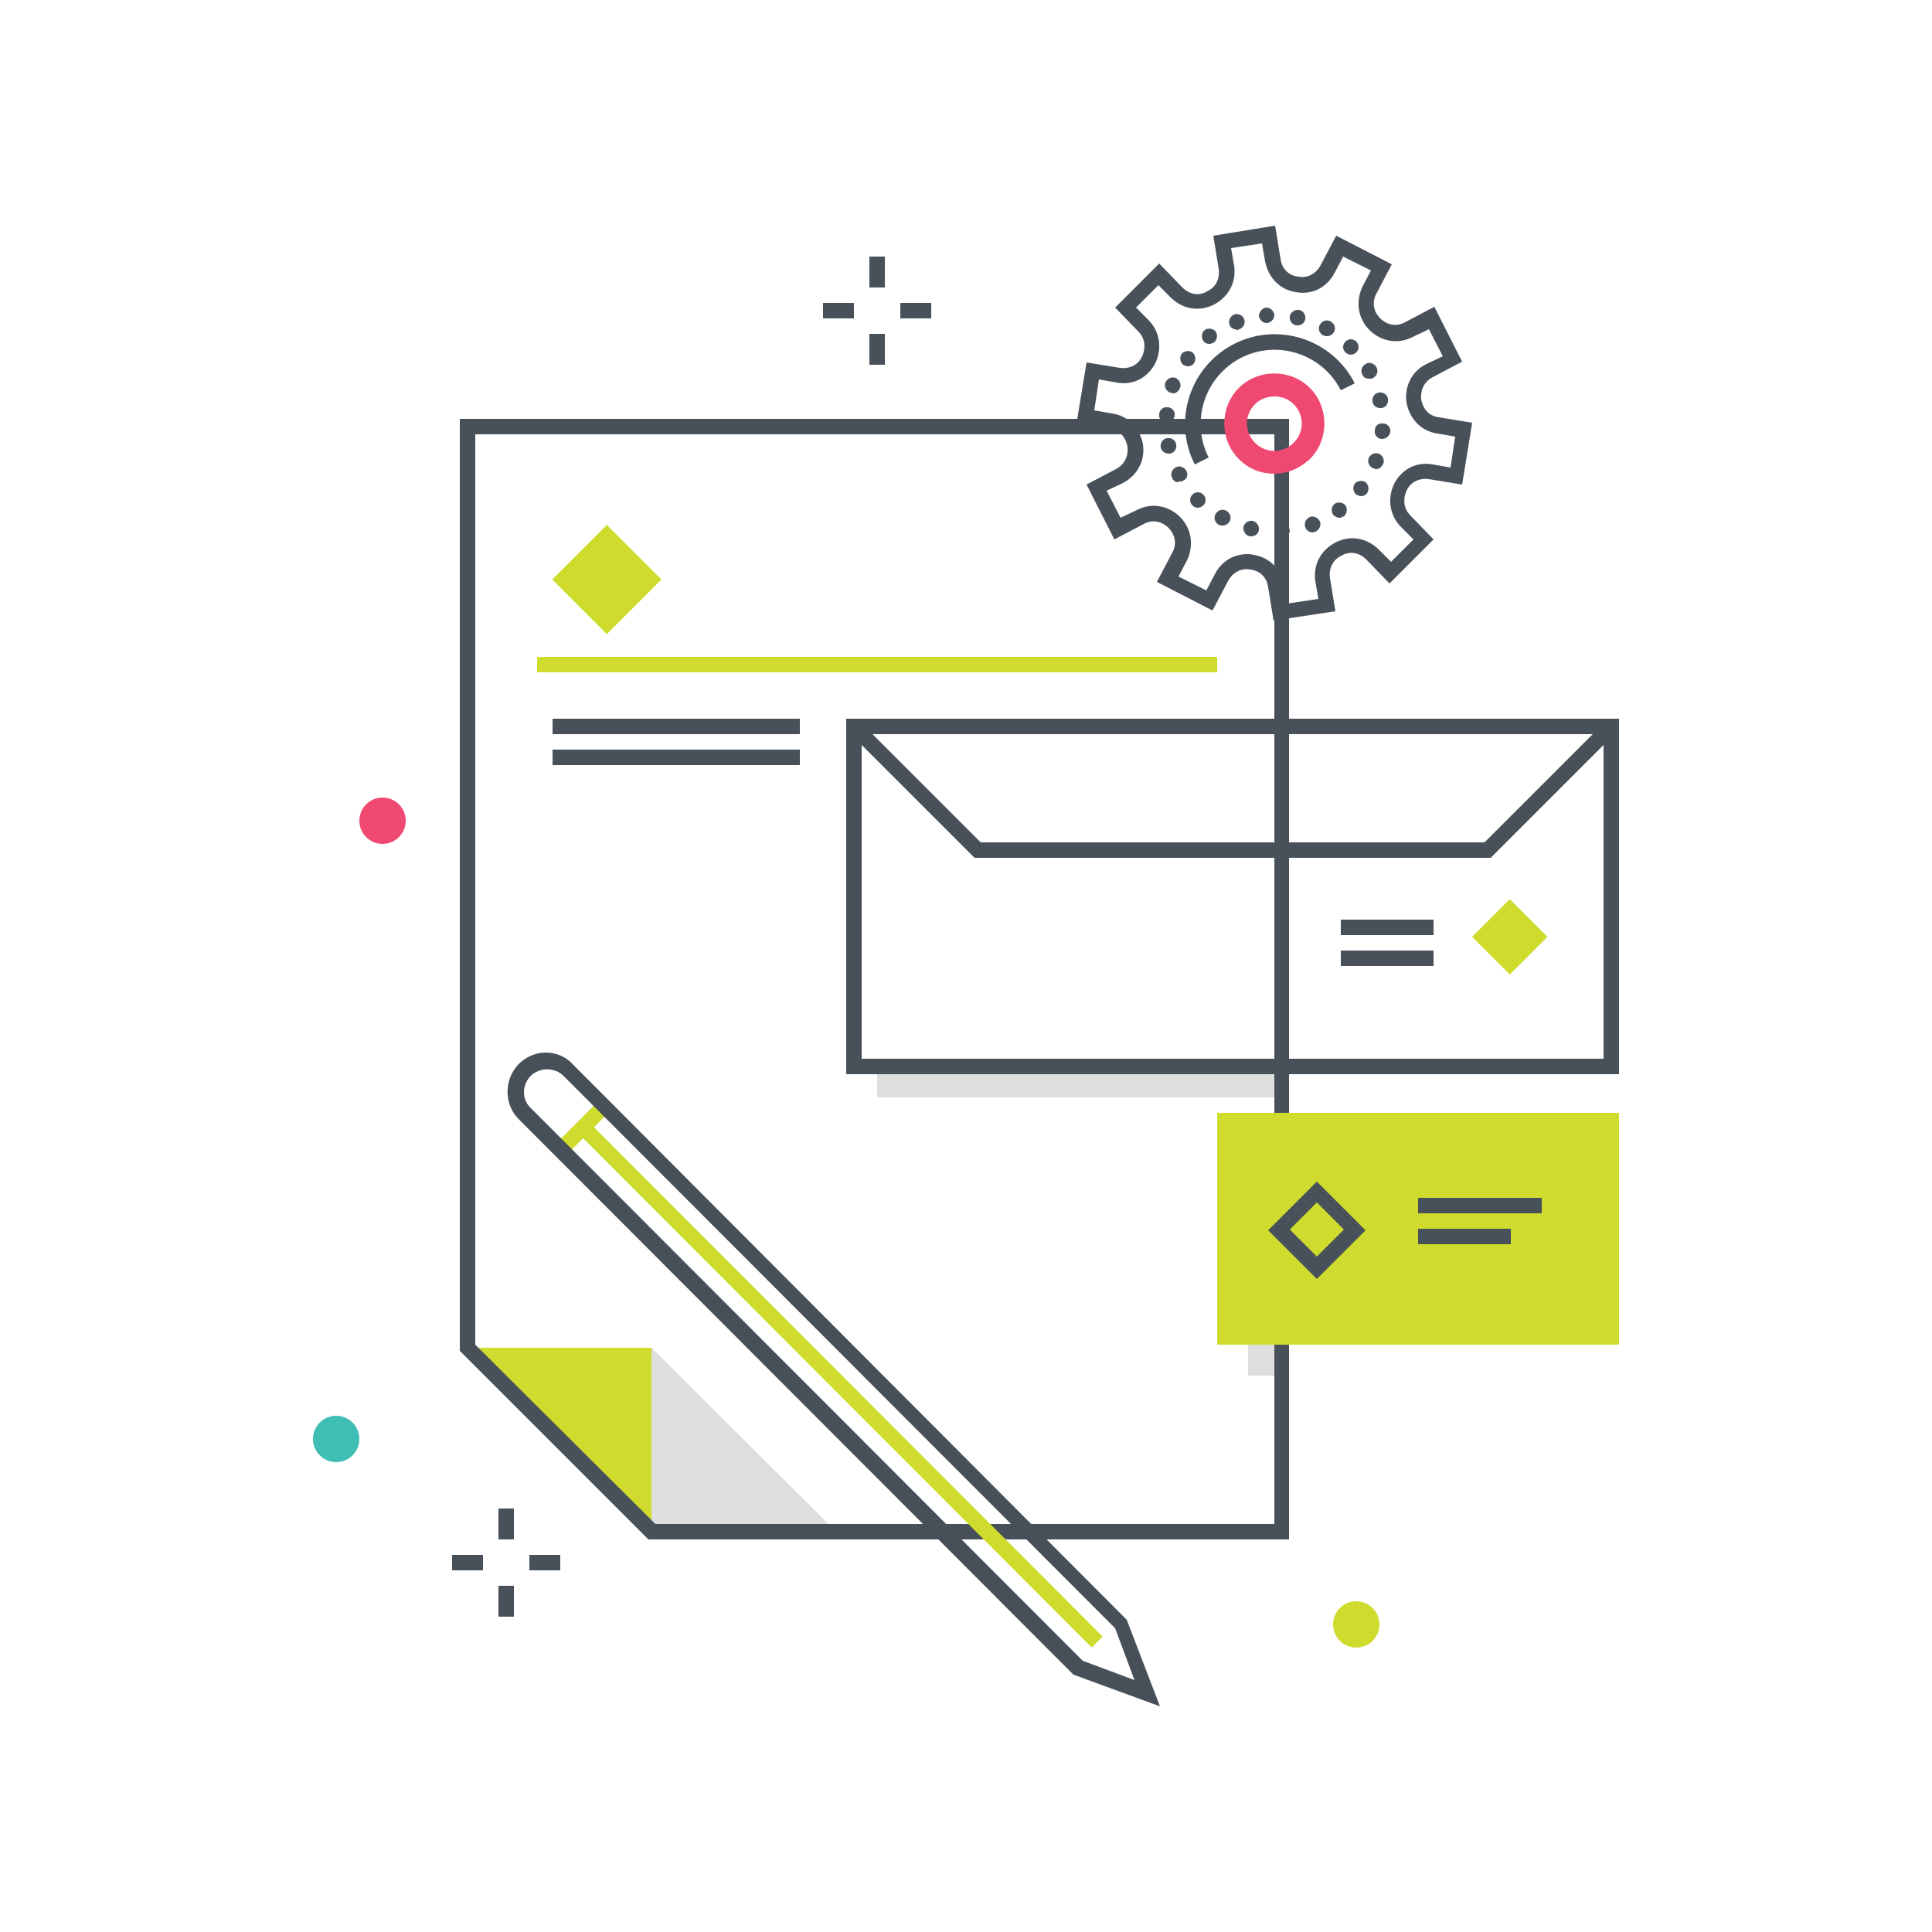
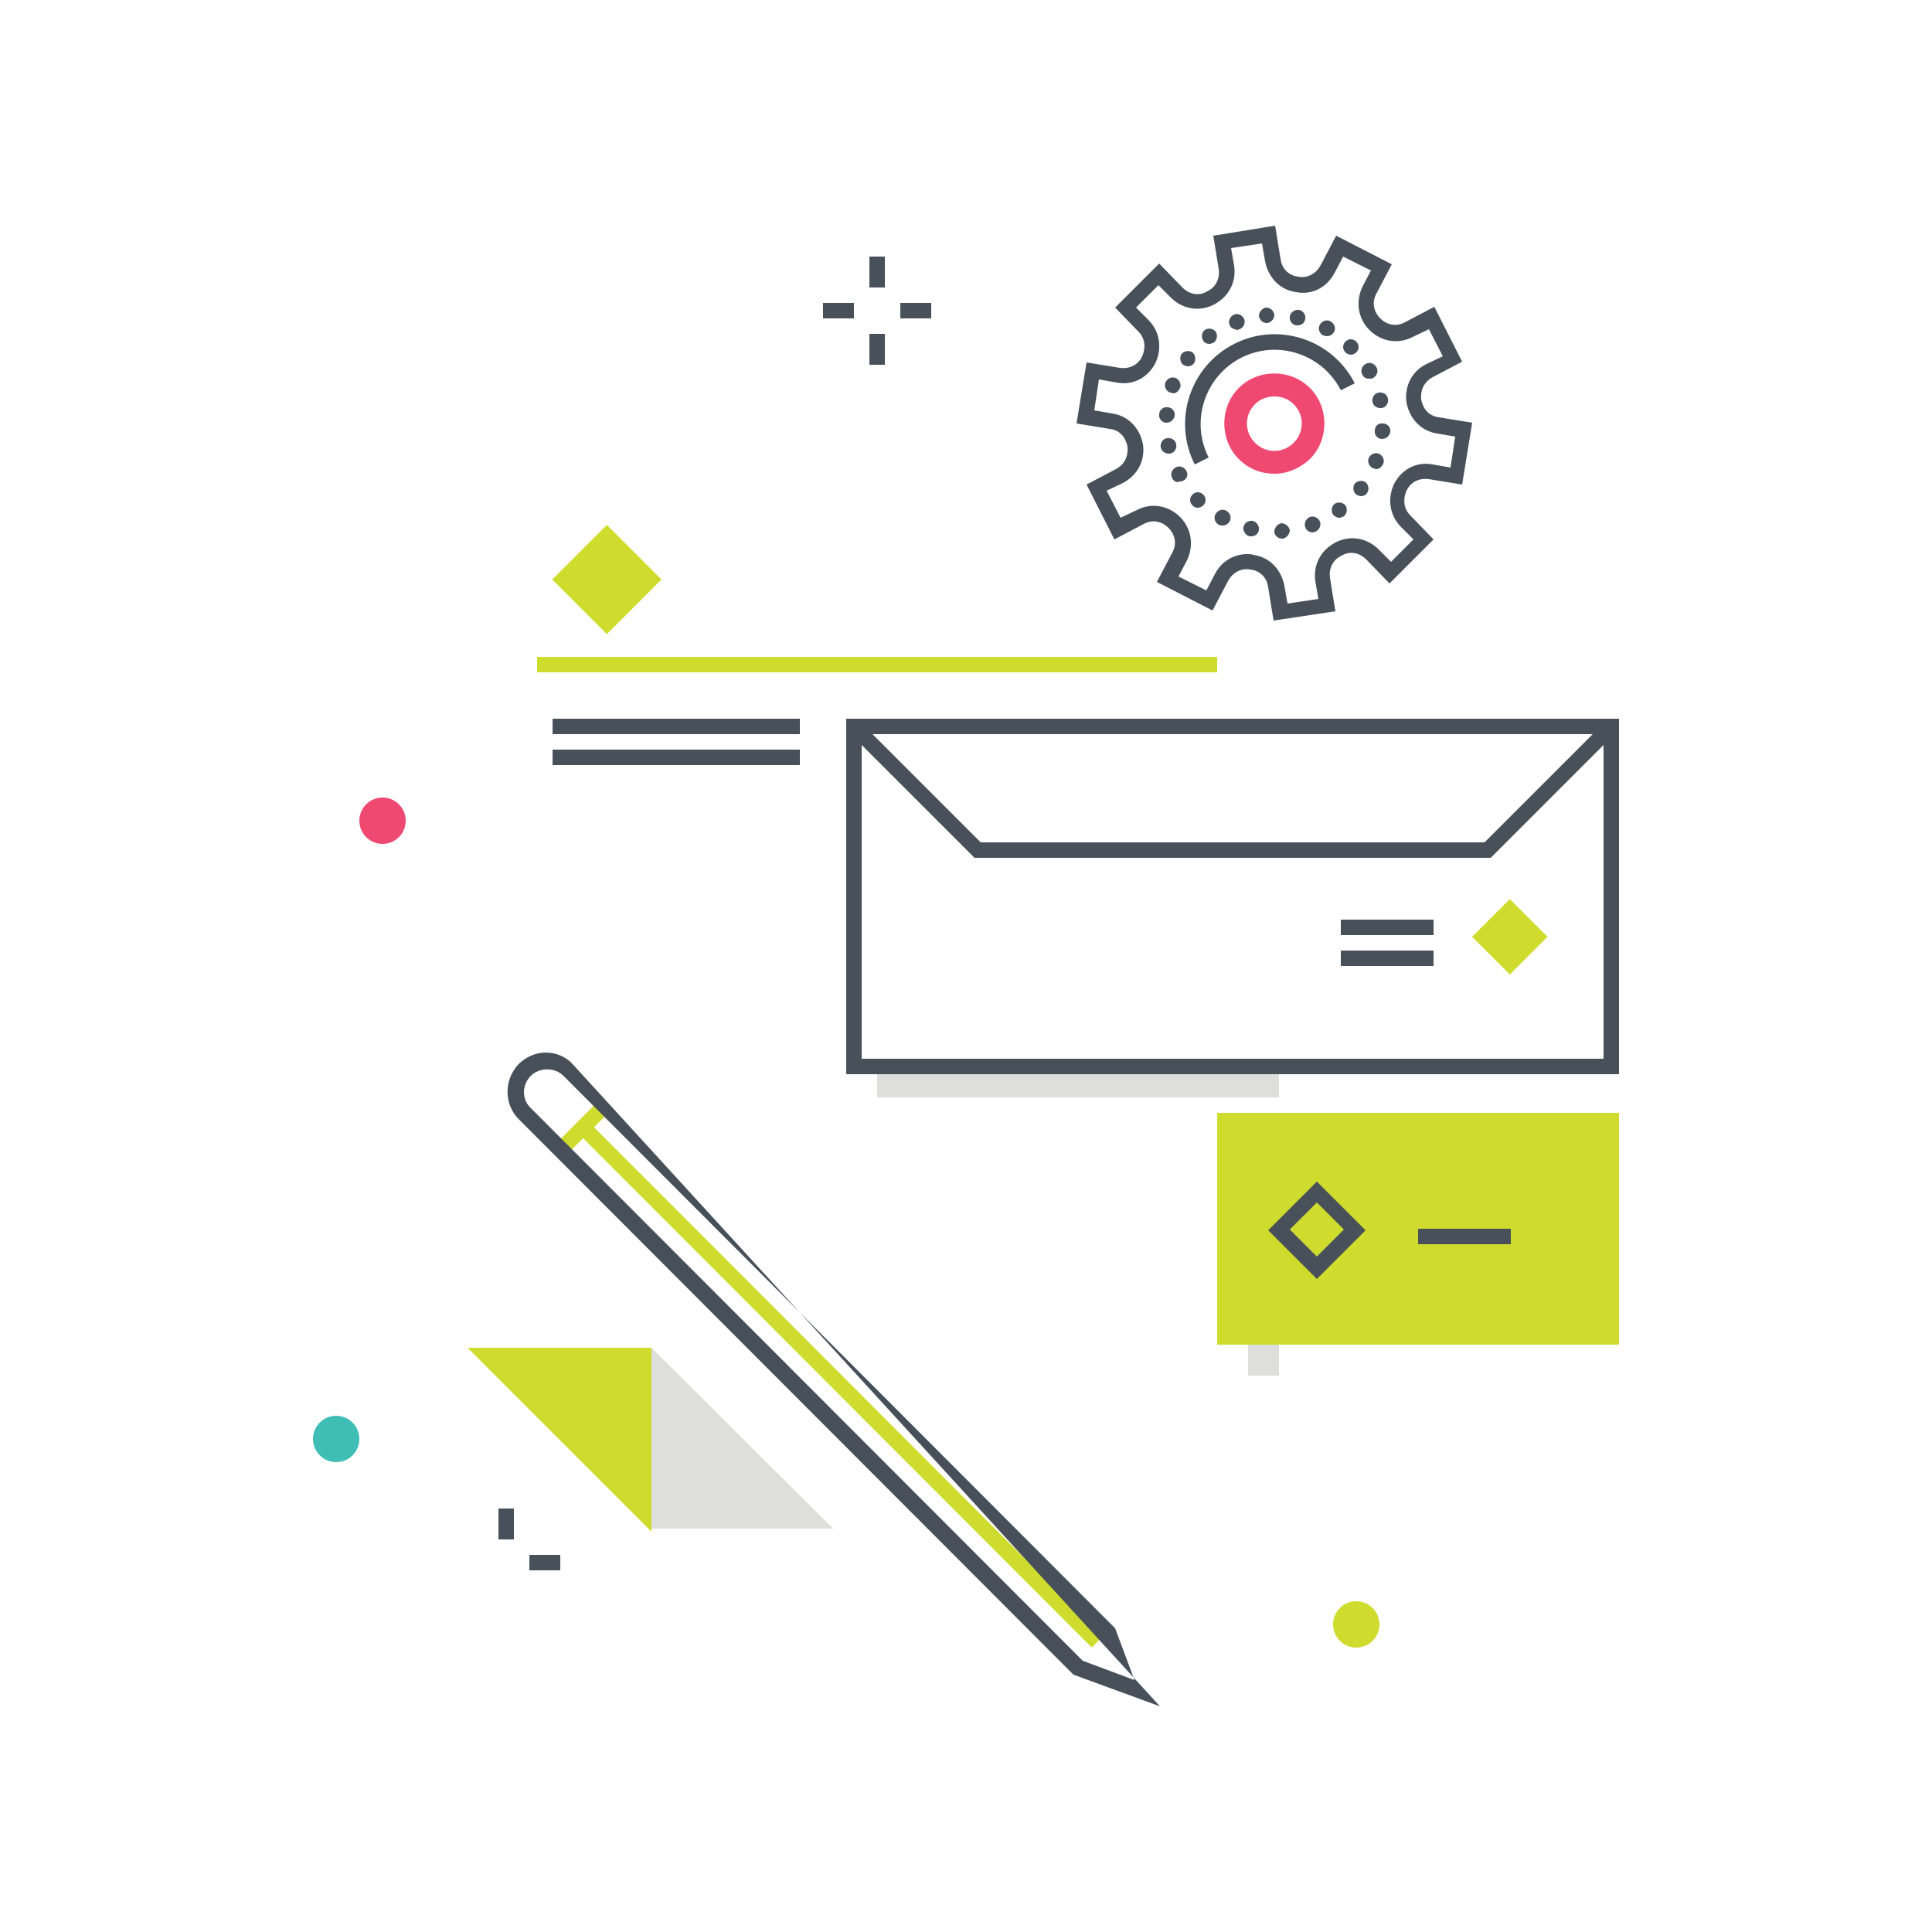
<svg xmlns="http://www.w3.org/2000/svg" xmlns:xlink="http://www.w3.org/1999/xlink" version="1.1" id="Layer_1" x="0px" y="0px" viewBox="0 0 250 250" style="enable-background:new 0 0 250 250;" xml:space="preserve">
  <style type="text/css">
	.st0{clip-path:url(#SVGID_2_);}
	.st1{fill:#DEDEDD;}
	.st2{fill:#CFDC2E;}
	.st3{fill:#48515A;}
	.st4{fill:#475059;}
	.st5{fill:#EF4871;}
	.st6{fill:#3EBEB4;}
</style>
  <g>
    <defs>
      <rect id="SVGID_1_" width="250" height="250" />
    </defs>
    <clipPath id="SVGID_2_">
      <use xlink:href="#SVGID_1_" style="overflow:visible;" />
    </clipPath>
    <g class="st0">
      <g>
        <rect x="161.5" y="174" class="st1" width="4" height="4" />
      </g>
    </g>
    <g class="st0">
      <g>
        <rect x="113.5" y="138" class="st1" width="52" height="4" />
      </g>
    </g>
    <g class="st0">
      <g>
        <polygon class="st1" points="84.3,174.4 107.8,197.8 84.3,197.8 82.2,185    " />
      </g>
    </g>
    <g class="st0">
      <g>
        <g>
          <polyline class="st2" points="84.3,198.2 84.3,174.4 60.5,174.4     " />
        </g>
      </g>
      <g>
        <g>
          <g>
-             <path class="st3" d="M166.8,199.2H83.9l-24.4-24.4V54.2h107.3V199.2z M84.8,197.2h80.1V56.2H61.5V174L84.8,197.2z" />
-           </g>
+             </g>
        </g>
      </g>
    </g>
    <g class="st0">
      <g>
        <g>
          <path class="st4" d="M154.6,60.1c-2.9-5.7-0.6-12.7,5.1-15.6c5.7-2.9,12.7-0.6,15.6,5.1l-1.8,0.9c-2.4-4.7-8.2-6.6-12.9-4.2      c-4.7,2.4-6.6,8.2-4.2,12.9L154.6,60.1z" />
        </g>
      </g>
      <g>
        <g>
          <path class="st5" d="M164.9,61.3c-1.7,0-3.3-0.6-4.6-1.9c-2.5-2.5-2.5-6.7,0-9.2c2.5-2.5,6.7-2.5,9.2,0l0,0      c2.5,2.5,2.5,6.7,0,9.2C168.2,60.6,166.6,61.3,164.9,61.3z M164.9,51.3c-0.9,0-1.8,0.3-2.5,1c-1.4,1.4-1.4,3.6,0,5      c1.4,1.4,3.6,1.4,5,0c1.4-1.4,1.4-3.6,0-5C166.7,51.6,165.8,51.3,164.9,51.3z" />
        </g>
      </g>
      <g>
        <g>
          <path class="st3" d="M164.8,80.3l-0.7-4.3c-0.2-1.5-1.3-2.2-2.3-2.3c-1-0.2-2.2,0.2-2.9,1.5l-2,3.8l-7.2-3.7l2-3.8      c0.7-1.3,0.2-2.5-0.5-3.2c-0.7-0.7-1.9-1.2-3.2-0.5l-3.8,2l-3.6-7.1l3.8-2c1.3-0.7,1.6-1.9,1.5-2.9c-0.2-1-0.8-2.1-2.3-2.3      l-4.3-0.7l1.3-7.9l4.3,0.7c1.5,0.2,2.5-0.6,2.9-1.5c0.4-0.9,0.5-2.2-0.5-3.2l-3-3.1l5.7-5.7l3,3.1c1.1,1.1,2.4,1,3.2,0.5      c0.9-0.4,1.7-1.4,1.5-2.9l-0.7-4.3l8-1.3l0.7,4.3c0.2,1.5,1.3,2.2,2.3,2.3c1,0.2,2.2-0.2,2.9-1.5l2-3.8l7.2,3.7l-2,3.8      c-0.7,1.3-0.2,2.5,0.5,3.2c0.7,0.7,1.9,1.2,3.2,0.5l3.8-2l3.6,7.1l-3.8,2c-1.3,0.7-1.6,1.9-1.5,2.9c0.2,1,0.8,2.1,2.3,2.3      l4.3,0.7l-1.3,8l-4.3-0.7c-1.5-0.2-2.5,0.6-2.9,1.5c-0.4,0.9-0.5,2.2,0.5,3.2l3,3.1l-5.7,5.7l-3-3.1c-1.1-1.1-2.4-1-3.2-0.5      c-0.9,0.4-1.7,1.4-1.5,2.9l0.7,4.3L164.8,80.3z M161.4,71.7c0.3,0,0.5,0,0.8,0.1c2.1,0.3,3.6,1.9,4,4l0.4,2.3l4-0.6l-0.4-2.3      c-0.3-2.1,0.7-4,2.6-5c1.9-1,4.1-0.6,5.6,0.9l1.6,1.6l2.9-2.9l-1.6-1.6c-1.5-1.5-1.8-3.7-0.9-5.6c1-1.9,2.9-2.9,5-2.5l2.3,0.4      l0.6-4l-2.3-0.4c-2.1-0.3-3.6-1.9-4-4c-0.3-2.1,0.7-4.1,2.6-5l2.1-1l-1.8-3.5l-2.1,1c-1.9,1-4.1,0.6-5.6-0.9      c-1.5-1.5-1.8-3.7-0.9-5.6l1.1-2.1l-3.6-1.8l-1.1,2.1c-1,1.9-2.9,2.9-5,2.5c-2.1-0.3-3.6-1.9-4-4l-0.4-2.3l-4,0.6l0.4,2.3      c0.3,2.1-0.7,4-2.6,5c-1.9,1-4.1,0.6-5.6-0.9l-1.6-1.6l-2.9,2.9l1.6,1.6c1.5,1.5,1.8,3.7,0.9,5.6c-1,1.9-2.9,2.9-5,2.5l-2.3-0.4      l-0.6,4l2.3,0.4c2.1,0.3,3.6,1.9,4,4c0.3,2.1-0.7,4-2.6,5l-2.1,1l1.8,3.5l2.1-1c1.9-1,4.1-0.6,5.6,0.9c1.5,1.5,1.8,3.7,0.9,5.6      l-1.1,2.1l3.6,1.8l1.1-2.1C158,72.7,159.6,71.7,161.4,71.7z" />
        </g>
      </g>
      <g>
        <g>
          <path class="st3" d="M164.9,68.8c0-0.5,0.4-1,0.9-1.1l0,0c0.5,0,1,0.4,1.1,0.9l0,0c0,0.5-0.4,1-0.9,1.1l0,0c0,0,0,0-0.1,0l0,0      C165.4,69.7,164.9,69.3,164.9,68.8z M161.7,69.4c-0.5-0.1-0.9-0.7-0.8-1.2l0,0c0.1-0.5,0.6-0.9,1.2-0.8l0,0      c0.5,0.1,0.9,0.7,0.8,1.2l0,0c-0.1,0.5-0.5,0.8-1,0.8l0,0C161.9,69.4,161.8,69.4,161.7,69.4z M168.9,68.2      c-0.2-0.5,0.1-1.1,0.6-1.3l0,0c0.5-0.2,1.1,0.1,1.3,0.6l0,0c0.2,0.5-0.1,1.1-0.6,1.3l0,0c-0.1,0-0.2,0.1-0.3,0.1l0,0      C169.4,68.9,169,68.6,168.9,68.2z M157.7,67.9c-0.5-0.3-0.7-0.9-0.4-1.4l0,0c0.3-0.5,0.9-0.7,1.4-0.4l0,0      c0.5,0.3,0.7,0.9,0.4,1.4l0,0c-0.2,0.3-0.5,0.5-0.9,0.5l0,0C158,68,157.9,68,157.7,67.9z M172.5,66.6c-0.3-0.5-0.2-1.1,0.2-1.4      l0,0c0.4-0.3,1.1-0.2,1.4,0.2l0,0c0.3,0.4,0.2,1.1-0.2,1.4l0,0l0,0l0,0c-0.2,0.1-0.4,0.2-0.6,0.2l0,0      C173,67,172.7,66.8,172.5,66.6z M154.3,65.4c-0.4-0.4-0.4-1,0-1.4l0,0c0.4-0.4,1-0.4,1.4,0l0,0c0.4,0.4,0.4,1,0,1.4l0,0      c-0.2,0.2-0.5,0.3-0.7,0.3l0,0C154.7,65.7,154.5,65.6,154.3,65.4z M175.5,64c-0.4-0.3-0.5-1-0.2-1.4l0,0c0.3-0.4,1-0.5,1.4-0.2      l0,0c0.4,0.3,0.5,1,0.2,1.4l0,0c-0.2,0.3-0.5,0.4-0.8,0.4l0,0C175.9,64.2,175.7,64.1,175.5,64z M151.7,61.9      C151.7,61.9,151.7,61.9,151.7,61.9L151.7,61.9c-0.3-0.5-0.1-1.1,0.4-1.4l0,0c0.5-0.3,1.1-0.1,1.4,0.4l0,0      c0.3,0.5,0.1,1.1-0.4,1.3l0,0c-0.1,0.1-0.3,0.1-0.5,0.1l0,0C152.3,62.5,151.9,62.3,151.7,61.9z M177.7,60.6      c-0.5-0.2-0.8-0.8-0.6-1.3l0,0c0.2-0.5,0.8-0.8,1.3-0.6l0,0c0.5,0.2,0.8,0.8,0.6,1.3l0,0l0,0l0,0c-0.2,0.4-0.5,0.7-0.9,0.7l0,0      C177.9,60.7,177.8,60.6,177.7,60.6z M150.2,57.9c-0.1-0.5,0.2-1.1,0.8-1.2l0,0c0.5-0.1,1.1,0.2,1.2,0.8l0,0      c0.1,0.5-0.2,1.1-0.8,1.2l0,0c-0.1,0-0.1,0-0.2,0l0,0C150.8,58.7,150.3,58.4,150.2,57.9z M178.8,56.8c-0.5,0-1-0.5-0.9-1.1l0,0      c0-0.6,0.5-1,1.1-0.9l0,0c0.5,0,1,0.5,0.9,1.1l0,0l0,0l0,0C179.8,56.4,179.4,56.8,178.8,56.8L178.8,56.8      C178.8,56.8,178.8,56.8,178.8,56.8z M150.9,54.7c-0.5,0-1-0.5-0.9-1.1l0,0c0-0.5,0.5-1,1.1-0.9l0,0c0.5,0,1,0.5,0.9,1.1l0,0      C151.9,54.3,151.5,54.7,150.9,54.7L150.9,54.7C150.9,54.7,150.9,54.7,150.9,54.7z M177.6,52c-0.1-0.5,0.2-1.1,0.8-1.2l0,0      c0.5-0.1,1.1,0.2,1.2,0.8l0,0c0.1,0.5-0.2,1.1-0.8,1.2l0,0c-0.1,0-0.1,0-0.2,0l0,0C178.1,52.8,177.7,52.5,177.6,52z M151.4,50.8      c-0.5-0.2-0.8-0.8-0.6-1.3l0,0c0.2-0.5,0.8-0.8,1.3-0.6l0,0c0.5,0.2,0.8,0.8,0.6,1.3l0,0c-0.2,0.4-0.5,0.7-0.9,0.7l0,0      C151.7,50.9,151.6,50.8,151.4,50.8z M176.3,48.5c-0.3-0.5-0.1-1.1,0.4-1.4l0,0c0.5-0.3,1.1-0.1,1.4,0.4l0,0      c0.3,0.5,0.1,1.1-0.4,1.4l0,0c-0.2,0.1-0.3,0.1-0.5,0.1l0,0C176.8,49,176.5,48.9,176.3,48.5z M153.1,47.2      c-0.4-0.3-0.5-1-0.2-1.4l0,0c0,0,0,0,0,0l0,0c0.3-0.4,1-0.5,1.4-0.2l0,0c0.4,0.3,0.5,1,0.2,1.4l0,0c-0.2,0.3-0.5,0.4-0.8,0.4      l0,0C153.5,47.4,153.3,47.3,153.1,47.2z M174.1,45.6L174.1,45.6c-0.4-0.4-0.4-1,0-1.4l0,0c0.4-0.4,1-0.4,1.4,0l0,0l0,0l0,0      c0.4,0.4,0.4,1,0,1.4l0,0c-0.2,0.2-0.5,0.3-0.7,0.3l0,0C174.6,45.9,174.3,45.8,174.1,45.6z M155.7,44.1      c-0.3-0.5-0.2-1.1,0.2-1.4l0,0c0.4-0.3,1.1-0.2,1.4,0.2l0,0c0.3,0.4,0.2,1.1-0.2,1.4l0,0c-0.2,0.1-0.4,0.2-0.6,0.2l0,0      C156.2,44.5,155.9,44.4,155.7,44.1z M171.2,43.4c-0.5-0.3-0.7-0.9-0.4-1.4l0,0c0.3-0.5,0.9-0.7,1.4-0.4l0,0      c0.5,0.3,0.7,0.9,0.4,1.4l0,0c-0.2,0.3-0.5,0.5-0.9,0.5l0,0C171.5,43.5,171.3,43.4,171.2,43.4z M159.1,42      c-0.2-0.5,0.1-1.1,0.6-1.3l0,0c0.5-0.2,1.1,0.1,1.3,0.6l0,0c0.2,0.5-0.1,1.1-0.6,1.3l0,0c-0.1,0-0.2,0.1-0.3,0.1l0,0      C159.6,42.6,159.2,42.4,159.1,42z M167.7,42.1c-0.5-0.1-0.9-0.6-0.8-1.2l0,0c0.1-0.5,0.7-0.9,1.2-0.8l0,0l0,0l0,0      c0.5,0.1,0.9,0.6,0.8,1.2l0,0c-0.1,0.5-0.5,0.8-1,0.8l0,0C167.8,42.1,167.8,42.1,167.7,42.1z M162.9,40.9c0-0.5,0.4-1,0.9-1.1      l0,0c0.6,0,1,0.4,1.1,0.9l0,0c0,0.6-0.4,1-0.9,1.1l0,0c0,0,0,0-0.1,0l0,0C163.4,41.8,163,41.4,162.9,40.9z" />
        </g>
      </g>
    </g>
    <g class="st0">
      <g>
        <g>
          <rect x="71.5" y="145.1" transform="matrix(0.706 -0.708 0.708 0.706 -81.321 96.209)" class="st2" width="7.6" height="2" />
        </g>
      </g>
      <g>
        <g>
          <rect x="107.6" y="132.2" transform="matrix(0.708 -0.707 0.707 0.708 -94.838 129.11)" class="st2" width="2" height="94" />
        </g>
      </g>
      <g>
        <g>
          <g>
            <g>
-               <path class="st4" d="M150.1,220.8l-11.2-4.1l-0.2-0.2l-71.6-71.7c-1.9-1.9-1.9-5.1,0-7.1c0.9-0.9,2.2-1.5,3.5-1.5c0,0,0,0,0,0        c1.3,0,2.6,0.5,3.5,1.5l71.7,71.9L150.1,220.8z M140.1,214.9l6.7,2.5l-2.5-6.7l-71.4-71.5c-1.1-1.1-3.1-1.1-4.2,0        c-1.2,1.2-1.2,3.1,0,4.2L140.1,214.9z" />
+               <path class="st4" d="M150.1,220.8l-11.2-4.1l-0.2-0.2l-71.6-71.7c-1.9-1.9-1.9-5.1,0-7.1c0.9-0.9,2.2-1.5,3.5-1.5c0,0,0,0,0,0        c1.3,0,2.6,0.5,3.5,1.5L150.1,220.8z M140.1,214.9l6.7,2.5l-2.5-6.7l-71.4-71.5c-1.1-1.1-3.1-1.1-4.2,0        c-1.2,1.2-1.2,3.1,0,4.2L140.1,214.9z" />
            </g>
          </g>
        </g>
      </g>
    </g>
    <g class="st0">
      <g>
        <rect x="73.5" y="70" transform="matrix(0.707 0.707 -0.707 0.707 76.053 -33.534)" class="st2" width="10" height="10" />
      </g>
    </g>
    <g class="st0">
      <g>
        <rect x="191.9" y="117.8" transform="matrix(0.707 0.707 -0.707 0.707 142.98 -102.61)" class="st2" width="6.9" height="6.9" />
      </g>
    </g>
    <g class="st0">
      <g>
        <rect x="69.5" y="85" class="st2" width="88" height="2" />
      </g>
    </g>
    <g class="st0">
      <g>
        <rect x="71.5" y="93" class="st3" width="32" height="2" />
      </g>
    </g>
    <g class="st0">
      <g>
        <rect x="71.5" y="97" class="st3" width="32" height="2" />
      </g>
    </g>
    <g class="st0">
      <g>
        <path class="st3" d="M209.5,139h-100V93h100V139z M111.5,137h96V95h-96V137z" />
      </g>
    </g>
    <g class="st0">
      <g>
        <polygon class="st3" points="192.9,111 126.1,111 109.8,94.7 111.2,93.3 126.9,109 192.1,109 207.8,93.3 209.2,94.7    " />
      </g>
    </g>
    <g class="st0">
      <g>
        <rect x="173.5" y="119" class="st3" width="12" height="2" />
      </g>
    </g>
    <g class="st0">
      <g>
        <rect x="173.5" y="123" class="st3" width="12" height="2" />
      </g>
    </g>
    <g class="st0">
      <g>
        <g>
          <rect x="157.5" y="144" class="st2" width="52" height="30" />
        </g>
      </g>
      <g>
        <g>
          <path class="st3" d="M170.4,165.5l-6.3-6.3l6.3-6.3l6.3,6.3L170.4,165.5z M166.9,159.1l3.5,3.5l3.5-3.5l-3.5-3.5L166.9,159.1z" />
        </g>
      </g>
      <g>
        <g>
-           <rect x="183.5" y="155" class="st3" width="16" height="2" />
-         </g>
+           </g>
      </g>
      <g>
        <g>
          <rect x="183.5" y="159" class="st3" width="12" height="2" />
        </g>
      </g>
    </g>
    <g class="st0">
      <g>
        <g>
          <g>
            <rect x="64.5" y="195.2" class="st3" width="2" height="4" />
          </g>
        </g>
        <g>
          <g>
-             <rect x="64.5" y="205.2" class="st3" width="2" height="4" />
-           </g>
+             </g>
        </g>
      </g>
      <g>
        <g>
          <g>
            <rect x="68.5" y="201.2" class="st3" width="4" height="2" />
          </g>
        </g>
        <g>
          <g>
-             <rect x="58.5" y="201.2" class="st3" width="4" height="2" />
-           </g>
+             </g>
        </g>
      </g>
    </g>
    <g class="st0">
      <g>
        <g>
          <g>
            <rect x="112.5" y="33.2" class="st3" width="2" height="4" />
          </g>
        </g>
        <g>
          <g>
            <rect x="112.5" y="43.2" class="st3" width="2" height="4" />
          </g>
        </g>
      </g>
      <g>
        <g>
          <g>
            <rect x="116.5" y="39.2" class="st3" width="4" height="2" />
          </g>
        </g>
        <g>
          <g>
            <rect x="106.5" y="39.2" class="st3" width="4" height="2" />
          </g>
        </g>
      </g>
    </g>
    <g class="st0">
      <g>
        <circle class="st6" cx="43.5" cy="186.2" r="3" />
      </g>
    </g>
    <g class="st0">
      <g>
        <circle class="st2" cx="175.5" cy="210.2" r="3" />
      </g>
    </g>
    <g class="st0">
      <g>
        <circle class="st5" cx="49.5" cy="106.2" r="3" />
      </g>
    </g>
  </g>
</svg>